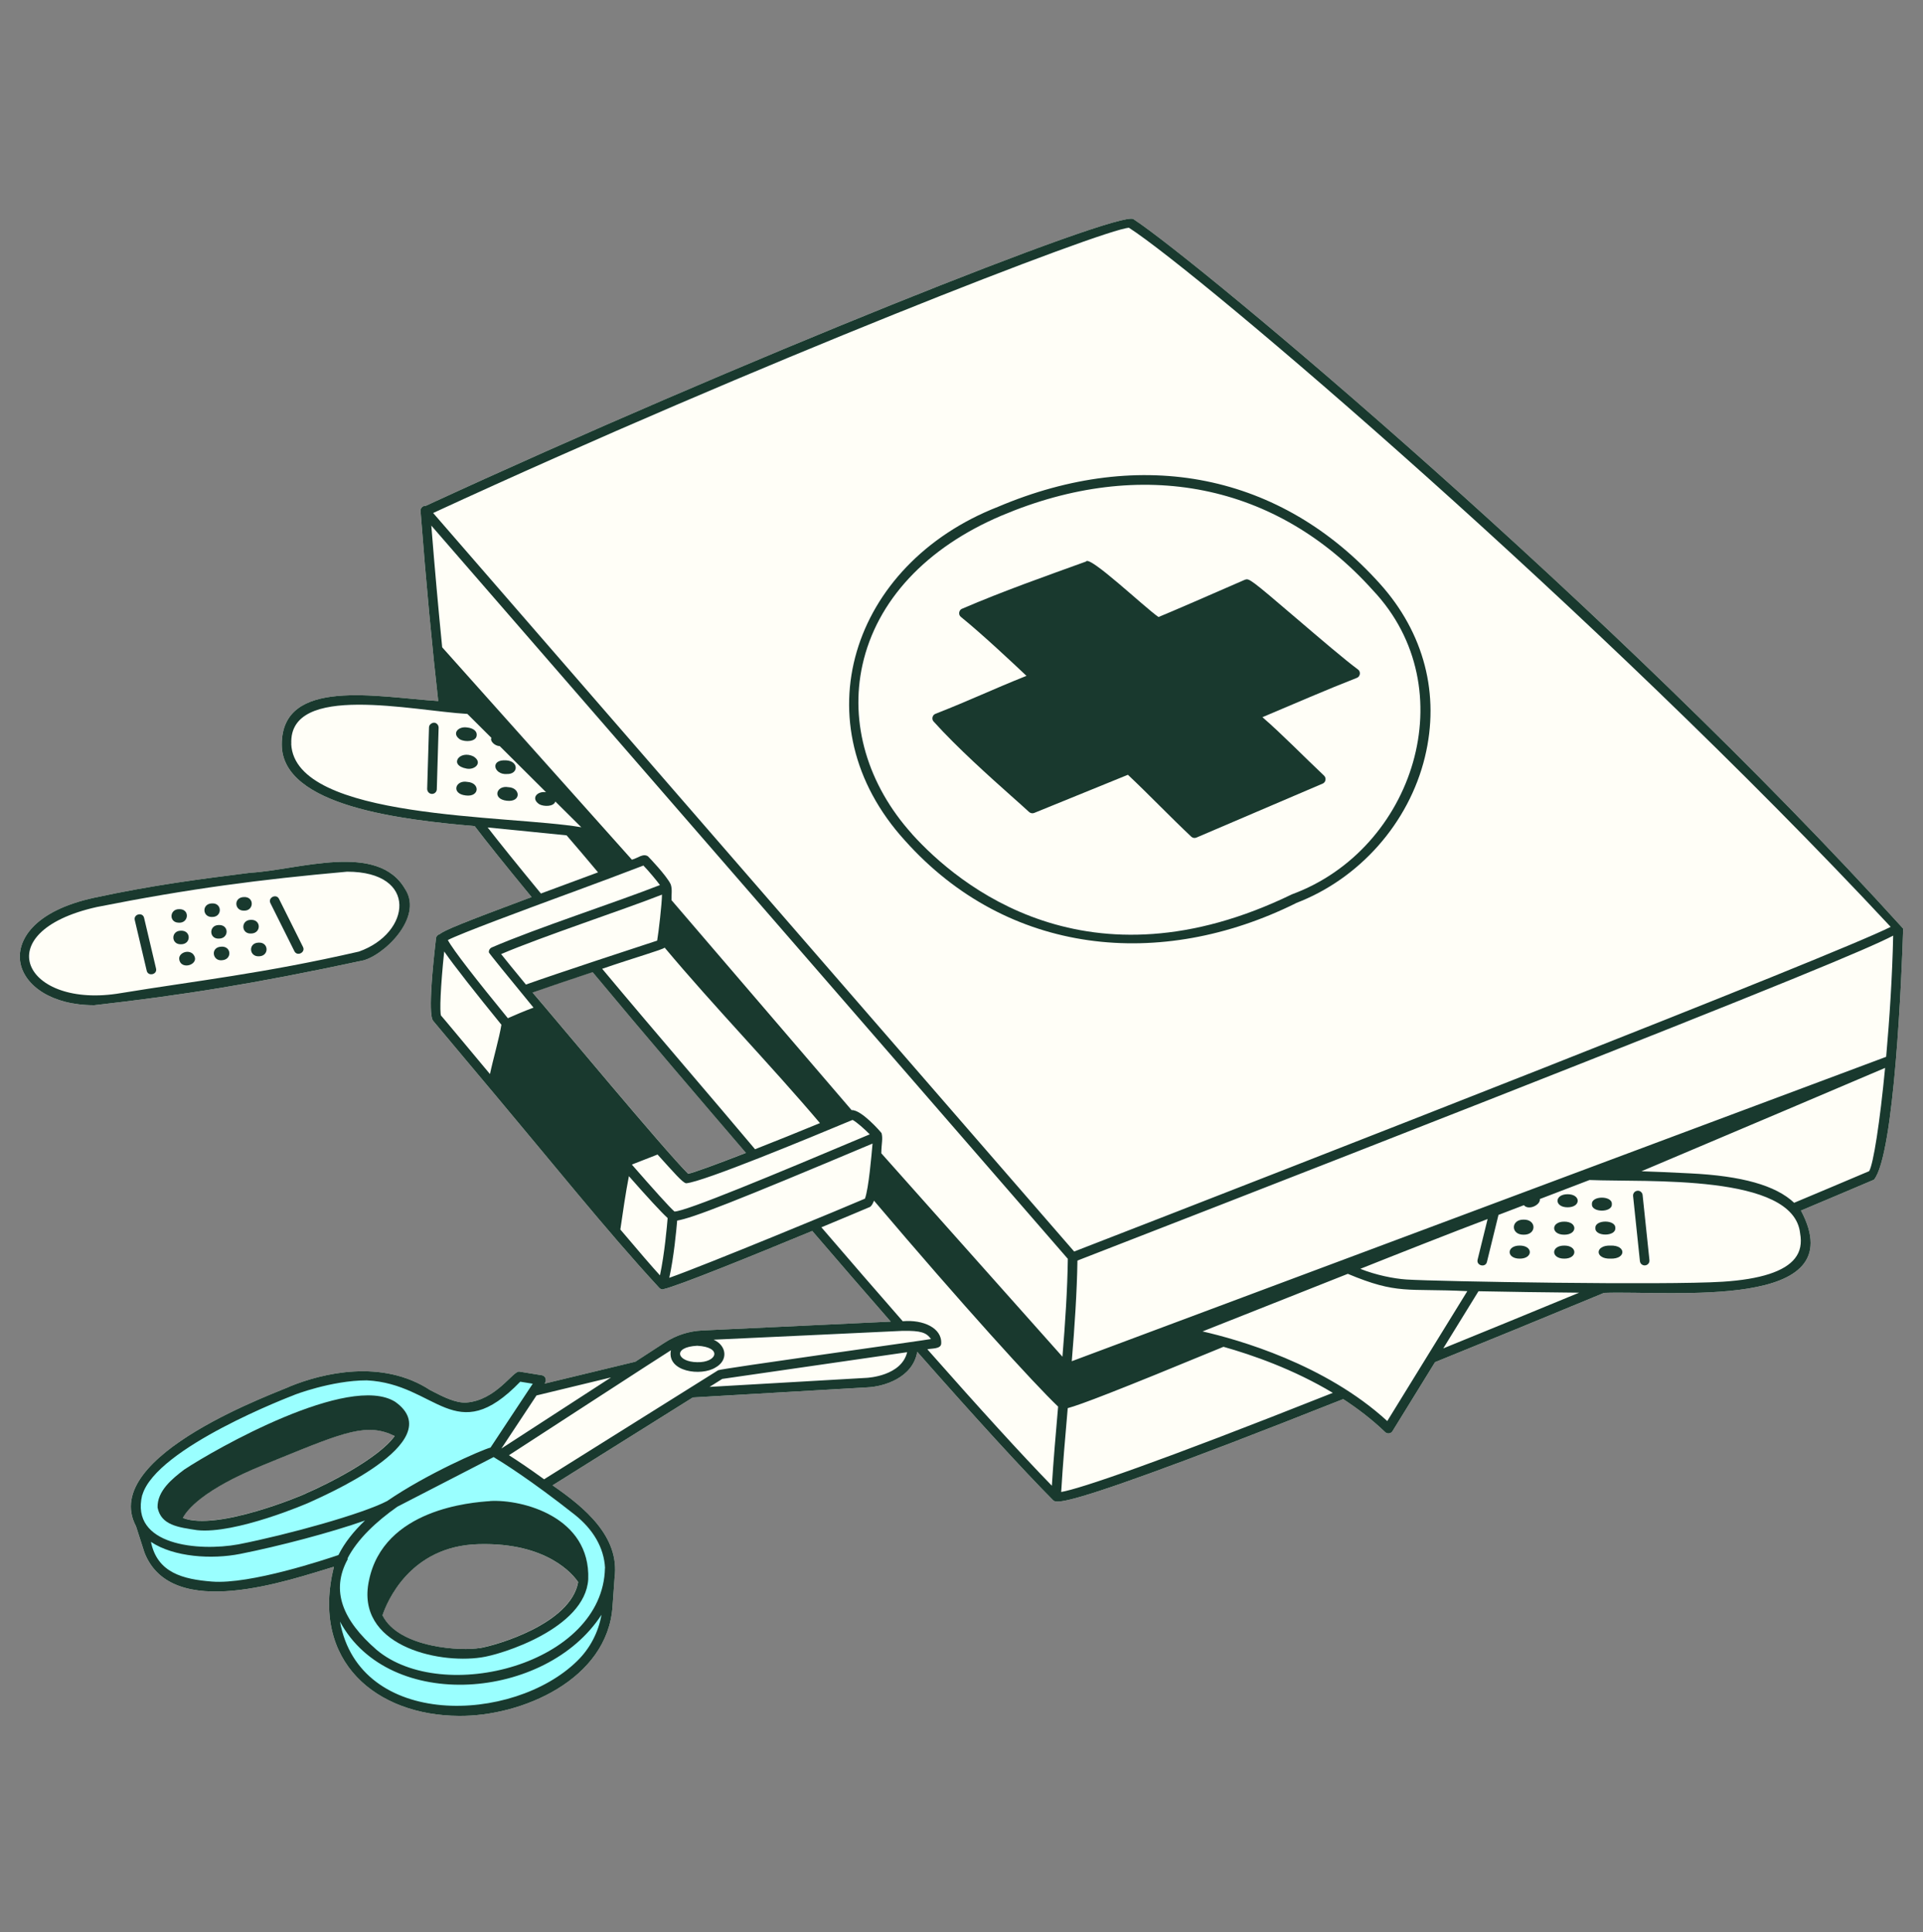
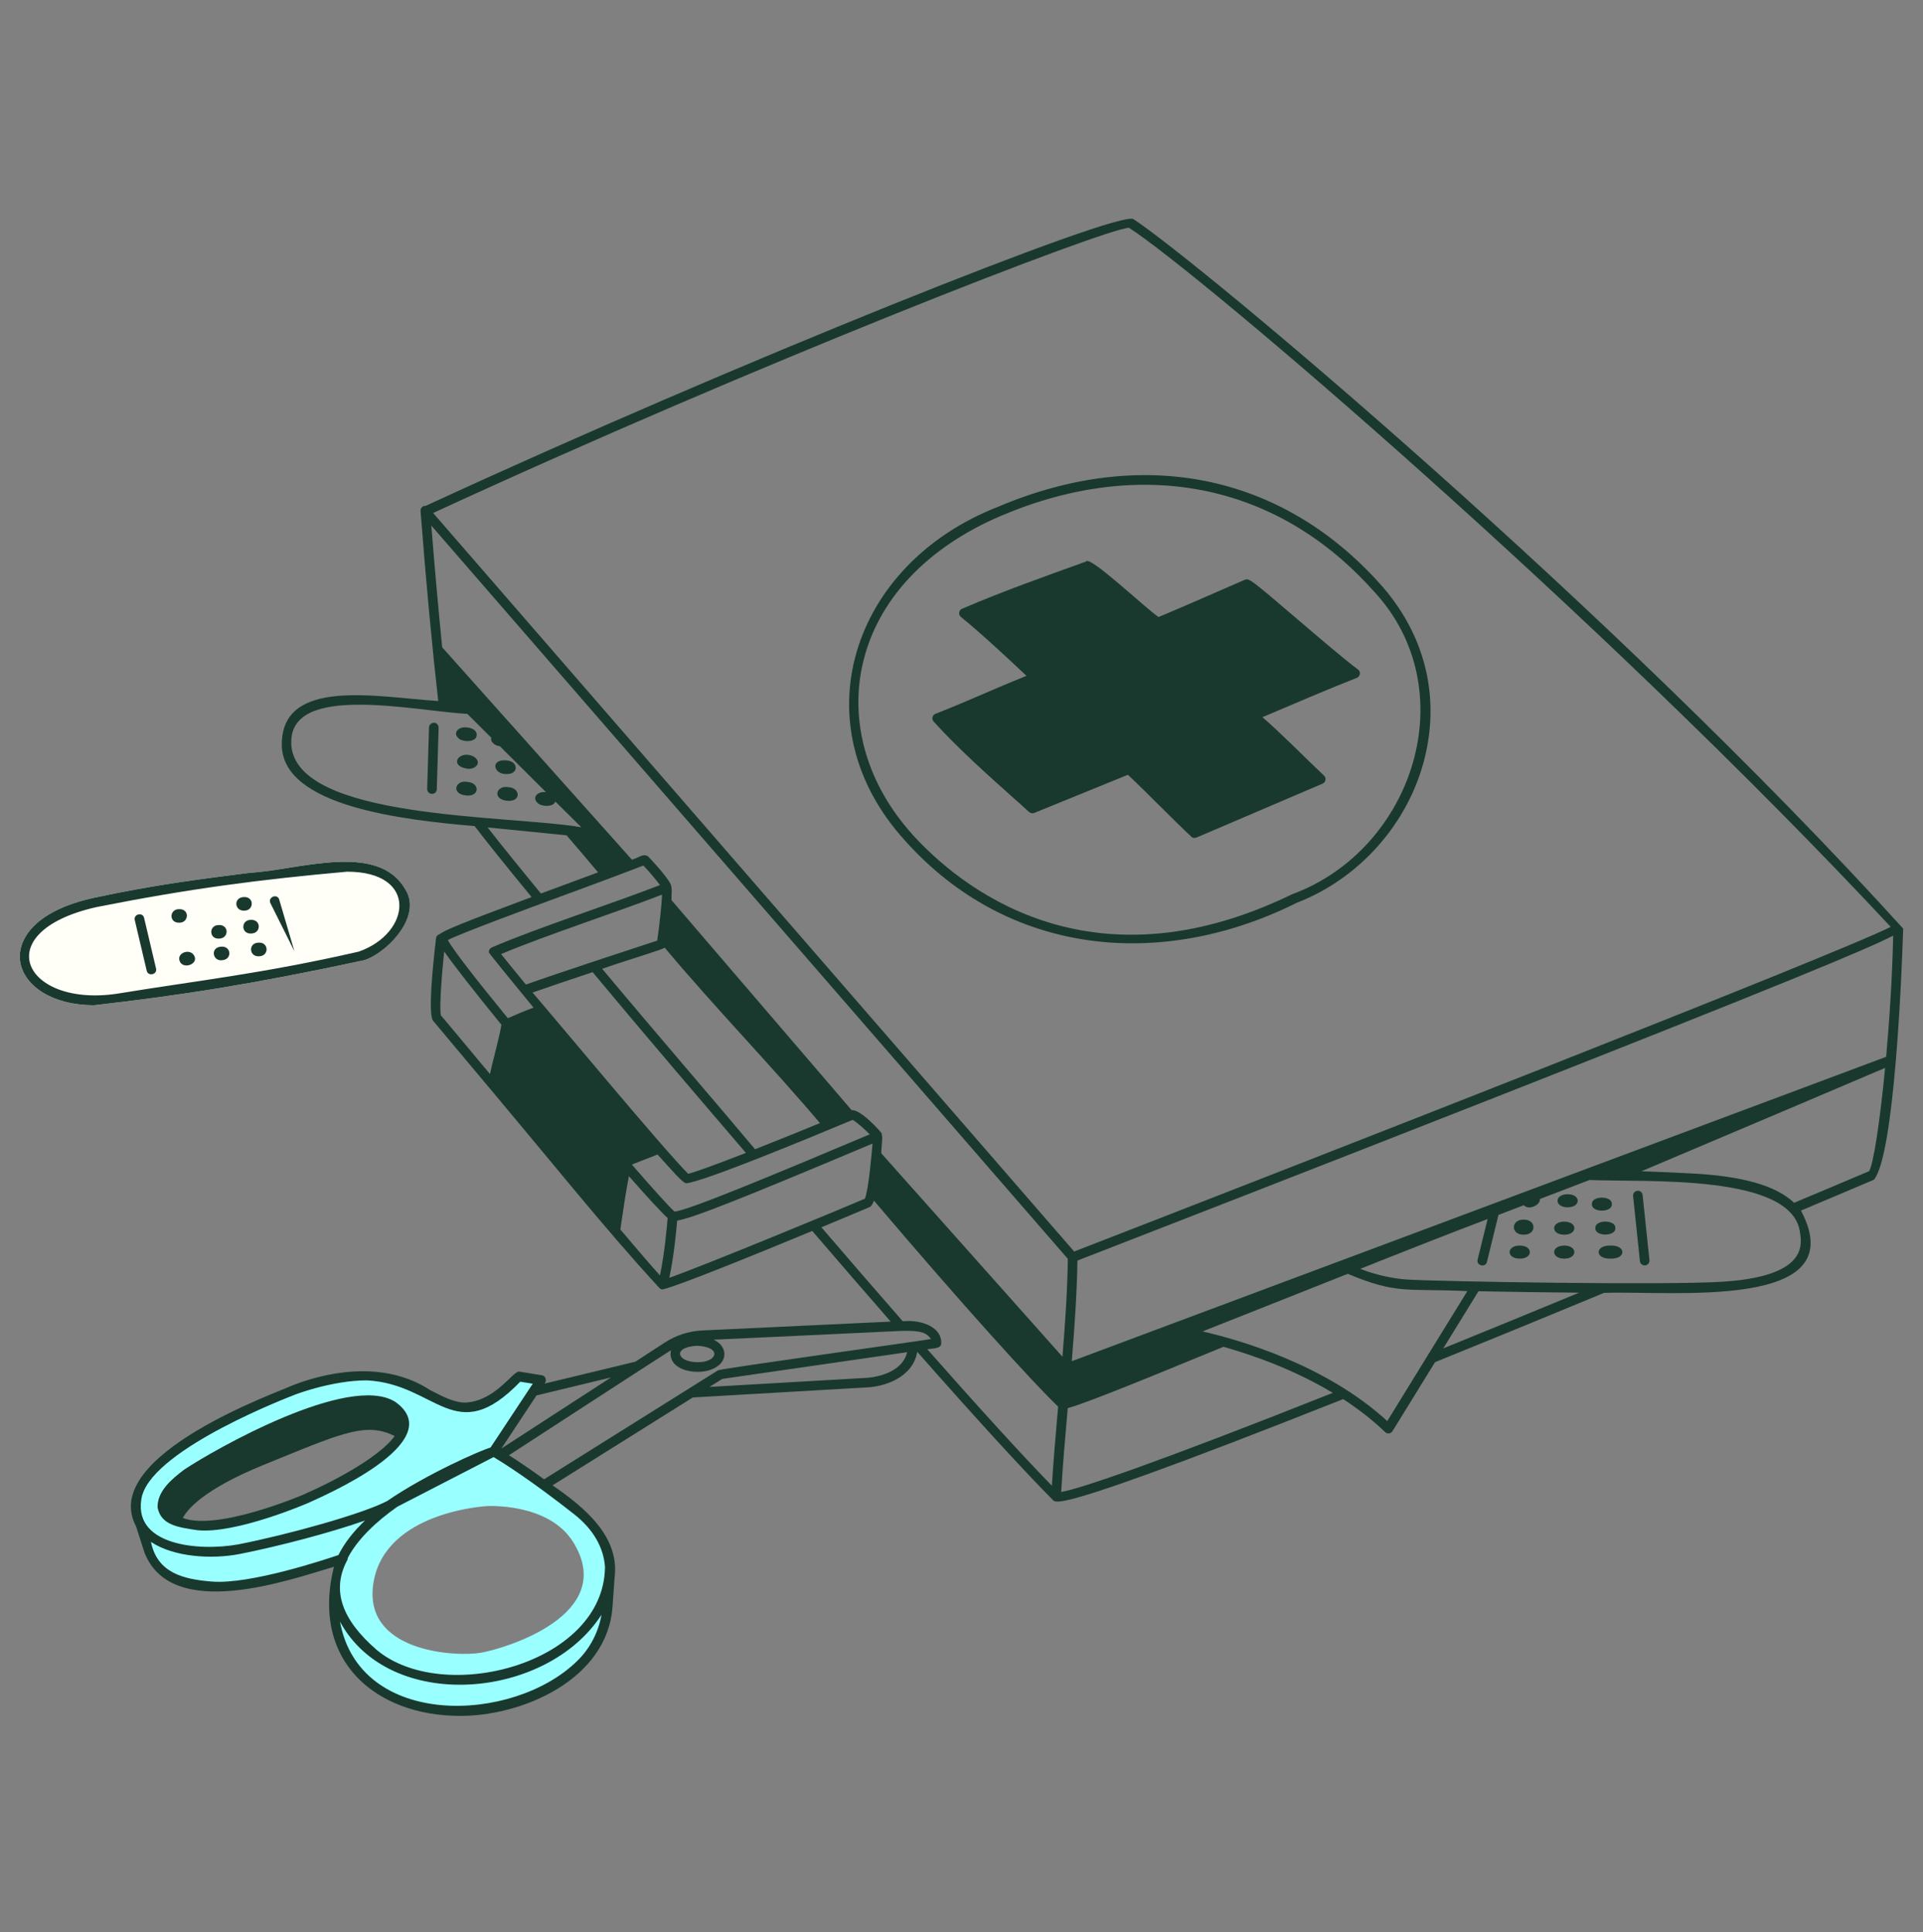
<svg xmlns="http://www.w3.org/2000/svg" width="200" height="201" viewBox="0 0 200 201" fill="none">
  <rect x="0" y="0" width="200" height="201" fill="#808080" stroke="none" />
-   <path d="M197.908 96.56C167.838 63.37 124.708 27.27 117.878 22.79C116.358 21.84 76.678 37.65 44.268 52.62C43.978 52.58 43.708 52.86 43.738 53.15C44.318 60.72 44.978 67.64 45.578 72.92C39.308 72.52 29.298 70.41 29.308 77.44C29.298 83.88 41.908 85.28 49.368 85.93C50.588 87.53 52.458 89.87 55.288 93.31C48.068 96 46.228 96.76 45.728 97.17C45.528 97.22 45.368 97.38 45.348 97.59C44.428 105.52 44.928 106.06 45.088 106.23C45.188 106.34 46.548 107.97 48.268 110.03C57.898 121.46 62.828 127.73 68.578 133.97C68.698 134.08 68.868 134.17 69.008 134.09C70.398 133.81 78.618 130.47 84.478 128.04C87.368 131.41 90.088 134.55 92.638 137.47C88.308 137.68 77.518 138.18 73.048 138.39C71.658 138.45 70.308 138.89 69.138 139.65L66.078 141.64L56.628 143.92C56.898 143.63 56.768 143.11 56.358 143.05L54.018 142.67C53.378 142.53 51.598 145.68 48.468 145.89C47.348 145.93 46.138 145.32 44.748 144.6C39.718 141.31 33.528 142.85 30.228 144.18C29.388 144.65 10.188 151.33 14.148 158.76L15.028 161.5C17.868 168.74 30.148 164.32 34.728 162.97C32.268 172.89 39.208 178.44 47.728 178.48C54.228 178.55 63.208 174.73 63.708 167.07L63.918 164.12C64.478 159.81 60.768 156.78 57.468 154.5L72.058 145.36L90.198 144.31C91.858 144.24 94.928 143.36 95.398 140.61C101.508 147.55 106.378 152.87 109.508 156.03C109.578 156.1 109.668 156.19 109.978 156.19C111.008 156.19 114.478 155.28 127.958 150.12C131.448 148.78 135.388 147.24 139.698 145.53C141.228 146.53 142.708 147.66 144.058 148.96C144.278 149.18 144.678 149.13 144.828 148.86L149.248 141.69C154.658 139.5 160.538 137.09 166.828 134.48C173.938 134.23 192.858 136.38 187.308 125.92C189.798 124.87 192.318 123.81 194.898 122.71C197.028 120.15 197.798 101.26 197.938 96.57L197.908 96.56ZM71.558 122.07C68.968 119.48 57.958 106.21 55.378 103.22C56.818 102.71 59.228 101.9 61.628 101.1C67.198 107.8 73.198 114.8 77.578 119.91C74.568 121.08 72.128 121.98 71.568 122.08L71.558 122.07ZM31.828 155.33C31.578 155.47 22.578 159.28 19.008 157.88C19.438 157.05 21.088 154.94 27.368 152.38L28.958 151.73C35.868 148.91 38.208 147.96 41.038 149.36C39.368 151.69 34.068 154.36 31.828 155.32V155.33ZM60.118 164.55C59.358 168.91 51.548 171.15 49.868 171.42C48.148 171.75 41.488 171.47 39.768 168.02C40.208 166.7 42.588 160.8 49.768 160.62C56.938 160.42 59.618 163.82 60.118 164.56V164.55Z" fill="#FFFEF7" />
  <path d="M42.158 92.52C39.328 87.51 31.008 90.5 26.038 90.78C20.888 91.43 16.018 92.04 9.838 93.37C3.428 94.75 1.678 97.9 2.128 100.19C2.588 102.52 5.358 104.56 9.798 104.56C19.098 103.5 26.368 102.34 37.548 99.95C39.718 99.57 44.048 95.53 42.148 92.52H42.158Z" fill="#FFFEF7" />
  <path d="M63.398 164.02L63.438 163.46V163.48C63.438 161.2 62.368 158.95 60.068 157.14C54.608 152.82 51.358 150.98 51.358 150.98L56.268 143.55L53.928 143.17C53.928 143.17 51.358 146.25 48.488 146.39C45.618 146.54 42.638 142.88 37.798 143.08C33.688 143.24 30.398 144.64 30.398 144.64C30.298 144.87 10.828 151.5 14.598 158.55L15.488 161.34C17.648 168.66 33.968 162.71 35.568 162.15C35.228 162.85 35.008 163.59 34.908 164.34C34.138 170.82 35.998 172.58 38.828 175.24C44.548 180.09 55.468 177.93 60.418 173.09C62.058 171.48 63.028 169.32 63.188 167.03L63.378 164.25C63.378 164.18 63.378 164.1 63.398 164.03V164.02ZM59.618 160.41C64.298 167.96 52.528 171.49 49.958 171.92C47.388 172.35 37.578 171.86 38.858 164.53C40.138 157.2 50.628 156.66 50.628 156.66C50.628 156.66 57.058 156.27 59.618 160.41ZM19.418 153.29C24.108 150.17 36.658 143.63 40.818 146.24C46.298 149.67 32.028 155.8 32.028 155.8C32.028 155.8 24.508 159.08 20.528 158.67C13.708 157.96 18.268 154.05 19.408 153.29H19.418Z" fill="#9AFFFF" />
  <path d="M197.908 96.56C167.838 63.37 124.708 27.27 117.878 22.79C116.358 21.84 76.678 37.65 44.268 52.62C43.978 52.58 43.708 52.86 43.738 53.15C44.318 60.72 44.978 67.64 45.578 72.92C39.308 72.52 29.298 70.41 29.308 77.44C29.298 83.88 41.908 85.28 49.368 85.93C50.588 87.53 52.458 89.87 55.288 93.31C48.068 96 46.228 96.76 45.728 97.17C45.528 97.22 45.368 97.38 45.348 97.59C44.428 105.52 44.928 106.06 45.088 106.23C45.188 106.34 46.548 107.97 48.268 110.03C57.898 121.46 62.828 127.73 68.578 133.97C68.698 134.08 68.868 134.17 69.008 134.09C70.398 133.81 78.618 130.47 84.478 128.04C87.368 131.41 90.088 134.55 92.638 137.47C88.308 137.68 77.518 138.18 73.048 138.39C71.658 138.45 70.308 138.89 69.138 139.65L66.078 141.64L56.628 143.92C56.898 143.63 56.768 143.11 56.358 143.05L54.018 142.67C53.378 142.53 51.598 145.68 48.468 145.89C47.348 145.93 46.138 145.32 44.748 144.6C39.718 141.31 33.528 142.85 30.228 144.18C29.388 144.65 10.188 151.33 14.148 158.76L15.028 161.5C17.868 168.74 30.148 164.32 34.728 162.97C32.268 172.89 39.208 178.44 47.728 178.48C54.228 178.55 63.208 174.73 63.708 167.07L63.918 164.12C64.478 159.81 60.768 156.78 57.468 154.5L72.058 145.36L90.198 144.31C91.858 144.24 94.928 143.36 95.398 140.61C101.508 147.55 106.378 152.87 109.508 156.03C109.578 156.1 109.668 156.19 109.978 156.19C111.008 156.19 114.478 155.28 127.958 150.12C131.448 148.78 135.388 147.24 139.698 145.53C141.228 146.53 142.708 147.66 144.058 148.96C144.278 149.18 144.678 149.13 144.828 148.86L149.248 141.69C154.658 139.5 160.538 137.09 166.828 134.48C173.938 134.23 192.858 136.38 187.308 125.92C189.798 124.87 192.318 123.81 194.898 122.71C197.028 120.15 197.798 101.26 197.938 96.57L197.908 96.56ZM69.608 132.91C70.088 130.72 70.338 128.01 70.428 126.96C71.988 126.71 76.488 124.96 90.748 118.95C90.648 120.08 90.348 123.64 89.958 124.68C88.348 125.39 73.198 131.66 69.618 132.91H69.608ZM67.418 89.09C66.888 88.71 66.318 89.28 65.718 89.42L45.988 67.33C45.608 63.51 45.218 59.21 44.858 54.67L111.058 130.94C111.018 134.1 110.788 137.59 110.498 141.12L91.658 119.96C91.678 118.85 91.838 118.5 91.688 117.87C91.608 117.74 89.568 115.4 88.568 115.47L69.838 93.63C69.818 93.1 69.938 92.5 69.758 91.99C69.358 91.11 67.438 89.11 67.408 89.09H67.418ZM78.528 119.54C74.208 114.39 68.248 107.5 62.628 100.77C66.118 99.57 68.868 98.8 69.128 98.57C74.278 104.72 80.118 110.73 85.278 116.82C83.088 117.72 80.698 118.69 78.528 119.54ZM68.848 93.06C68.848 93.93 68.498 96.98 68.348 97.84C66.658 98.39 57.718 101.32 54.698 102.41C53.498 100.96 52.588 99.83 52.118 99.24C56.408 97.41 64.988 94.58 68.838 93.06H68.848ZM61.628 101.11C67.198 107.81 73.198 114.81 77.578 119.92C74.568 121.09 72.128 121.99 71.568 122.09C68.978 119.5 57.968 106.23 55.388 103.24C56.828 102.73 59.238 101.92 61.638 101.12L61.628 101.11ZM65.828 121.09L68.388 120.09C70.038 121.91 71.018 123.06 71.368 123.08C73.158 122.93 84.118 118.39 88.668 116.49C89.038 116.66 89.938 117.46 90.458 117.99C80.378 122.24 71.348 126 70.148 126.02C69.658 125.6 67.978 123.73 65.718 121.14C65.758 121.12 65.808 121.1 65.828 121.09ZM196.158 109.93L111.468 141.59C111.768 137.97 112.008 134.38 112.058 131.12C114.728 130.08 134.858 122.27 154.738 114.45C185.388 102.39 194.328 98.67 196.898 97.32C196.808 101.54 196.518 105.99 196.168 109.93H196.158ZM117.428 23.7C124.678 28.36 166.098 63.65 196.638 96.41C191.008 99.28 134.328 121.41 111.718 130.18L45.048 53.36C78.958 37.71 114.778 23.83 117.428 23.69V23.7ZM30.298 77.38C29.998 70.98 42.978 73.94 48.608 74.26L51.108 76.75C50.938 77.08 51.448 77.59 51.978 77.61L56.788 82.4C55.848 82.27 55.178 83.06 56.098 83.66C56.568 83.91 57.588 83.92 57.758 83.37L60.458 86.05C52.928 84.75 30.648 85.32 30.288 77.38H30.298ZM50.728 86.07C53.388 86.34 56.458 86.63 58.928 86.89C59.948 88.07 61.038 89.35 62.198 90.74C60.358 91.43 58.108 92.25 56.258 92.94C53.748 89.89 51.968 87.68 50.718 86.07H50.728ZM59.208 92.92C62.188 91.82 65.008 90.77 66.918 90.03C67.488 90.62 68.258 91.55 68.638 92.06C64.058 93.86 55.818 96.53 51.148 98.55C50.948 98.64 50.818 98.85 50.848 99.07C50.848 99.13 52.798 101.54 55.488 104.81C54.538 105.16 53.398 105.65 52.818 105.91C49.608 101.99 47.098 98.78 46.578 97.78C47.938 97.08 54.388 94.69 59.198 92.92H59.208ZM45.868 105.64C45.718 105.25 45.808 102.69 46.198 98.97C47.218 100.44 49.448 103.27 52.148 106.59C51.928 107.97 51.278 110.2 50.958 111.72C49.768 110.3 45.718 105.42 45.868 105.64ZM64.518 127.89C64.768 126.17 65.068 124.07 65.408 122.34C67.298 124.49 68.768 126.09 69.438 126.7C69.368 127.53 69.118 130.41 68.638 132.66C67.858 131.81 66.368 130.08 64.518 127.89ZM90.448 125.56C90.618 125.48 90.768 125.23 90.898 124.89C100.158 135.81 107.548 143.93 110.048 146.31C109.798 149.2 109.558 151.95 109.398 154.54C106.338 151.4 101.918 146.55 96.448 140.35C96.828 140.24 97.858 140.35 97.888 139.76C97.988 138.13 96.008 137.24 93.888 137.43C91.258 134.42 88.438 131.17 85.428 127.66C88.288 126.47 90.378 125.59 90.438 125.56H90.448ZM72.508 139.98C75.198 140.12 74.558 141.75 72.508 141.69C70.408 141.67 69.878 140.12 72.508 139.98ZM63.528 143.29L52.148 150.67L55.798 145.15L63.528 143.28V143.29ZM14.798 155.52C16.228 150.56 30.418 145.17 30.578 145.11C30.468 145.13 34.468 143.58 38.148 143.58C45.428 143.94 47.318 150.75 54.108 143.72L55.408 143.93C55.348 144 51.218 150.28 51.018 150.57C50.098 150.81 44.358 153.32 40.268 156.13C37.708 157.47 29.988 159.62 24.788 160.64C20.668 161.39 13.518 160.77 14.788 155.51L14.798 155.52ZM22.038 164.51C19.028 164.27 16.358 163.6 15.698 160.38C18.068 161.97 22.038 162.22 24.988 161.63C28.978 160.84 34.388 159.42 37.958 158.16C36.808 159.26 35.838 160.46 35.198 161.75C33.898 162.19 26.018 164.83 22.038 164.51ZM60.038 172.76C53.368 179.31 37.388 179.86 35.358 168.67C40.488 178.19 56.818 176.85 62.558 167.96C62.238 169.78 61.368 171.46 60.038 172.76ZM62.918 163.1C62.718 173.12 46.048 177.4 39.168 171.61C35.658 168.56 34.348 165.47 36.178 162.16C36.168 162.14 36.148 162.13 36.138 162.11C37.178 160.09 39.138 158.26 41.328 156.72L51.338 151.56C52.158 152.05 55.188 153.93 59.758 157.54C61.718 159.09 62.818 161.01 62.928 163.1H62.918ZM52.928 151.37C53.028 151.31 69.678 140.48 69.778 140.45C69.328 142.7 72.938 143.18 74.418 142.24C75.758 141.5 75.588 139.96 74.218 139.35C79.768 139.09 91.068 138.57 93.888 138.43C95.818 138.4 96.348 138.62 96.828 139.28C96.638 139.35 74.838 142.38 74.688 142.53L56.588 153.87C55.018 152.73 53.788 151.91 52.938 151.37H52.928ZM90.128 143.32L73.798 144.26L75.118 143.43L94.348 140.65C93.748 143.12 90.288 143.31 90.128 143.32ZM110.368 155.19C110.528 152.46 110.778 149.54 111.048 146.47C112.368 146.12 116.088 144.7 127.248 140.09C130.258 140.94 134.538 142.43 138.618 144.88C120.238 152.18 112.288 154.87 110.368 155.19ZM144.278 147.81C137.818 141.89 128.758 139.33 125.068 138.49L140.178 132.5C145.388 134.68 146.288 133.99 152.608 134.3L144.278 147.82V147.81ZM150.108 140.25L153.768 134.31C156.888 134.37 160.588 134.43 164.238 134.46C159.108 136.58 154.398 138.51 150.118 140.25H150.108ZM186.698 130.87C185.628 132.25 183.088 133.07 179.168 133.32C173.238 133.7 149.548 133.3 146.278 133.09C144.958 133 143.108 132.63 141.478 131.98C144.698 130.69 151.518 128 154.718 126.8L153.678 131.02C153.518 131.65 154.498 131.89 154.648 131.26L155.848 126.37L158.488 125.36C158.998 125.95 160.248 125.31 160.148 124.72L165.318 122.74C171.278 122.99 186.548 122.05 187.218 128.28C187.408 129.33 187.238 130.18 186.688 130.88L186.698 130.87ZM194.398 121.82C191.718 122.96 189.118 124.05 186.598 125.11C184.688 123.3 181.148 122.31 175.788 122.05C173.518 121.94 172.068 121.87 170.718 121.83C181.408 117.31 190.808 113.32 196.058 111.08C195.518 116.72 194.838 121.1 194.398 121.82Z" fill="#19392E" />
  <path d="M134.778 93.94C141.388 91.42 146.538 85.6 148.198 78.74C149.778 72.24 148.118 65.84 143.528 60.73C133.258 49.28 118.768 46.36 103.788 52.72C88.508 58.69 83.128 75.36 94.118 87.43C104.828 99.42 120.728 100.92 134.778 93.95V93.94ZM94.858 86.75C90.238 81.63 88.358 75.22 89.698 69.17C91.178 62.48 96.318 56.96 104.168 53.63C118.738 47.46 132.808 50.28 142.778 61.39C152.458 71.63 147.038 88.36 134.378 93.02C113.118 103.35 99.658 92.07 94.848 86.75H94.858Z" fill="#19392E" />
  <path d="M123.898 87.03C124.048 87.17 124.258 87.2 124.438 87.12L137.558 81.51C137.888 81.38 137.968 80.92 137.708 80.68C135.738 78.83 133.308 76.33 131.298 74.6C134.518 73.24 137.938 71.75 141.118 70.51C141.478 70.38 141.548 69.86 141.238 69.64C139.868 68.63 137.218 66.36 134.878 64.36C129.958 60.15 129.918 60.16 129.478 60.3C126.298 61.69 121.588 63.74 120.488 64.18C119.048 63.19 113.278 57.7 112.948 58.41C108.668 59.96 104.388 61.46 100.058 63.32C99.718 63.45 99.648 63.95 99.938 64.17C102.128 65.94 105.448 69.06 106.758 70.3C103.098 71.76 101.058 72.77 97.288 74.25C96.968 74.37 96.868 74.8 97.098 75.05C99.578 77.8 102.938 80.8 105.158 82.78C105.918 83.46 106.568 84.03 107.028 84.46C107.168 84.59 107.378 84.63 107.558 84.56L117.308 80.59C119.548 82.7 121.708 84.97 123.898 87.03Z" fill="#19392E" />
  <path d="M170.288 123.86C170.018 123.89 169.818 124.13 169.848 124.41L170.558 131.18C170.588 131.46 170.838 131.65 171.108 131.62C171.378 131.59 171.578 131.35 171.548 131.07L170.838 124.3C170.808 124.03 170.558 123.82 170.288 123.86Z" fill="#19392E" />
  <path d="M37.558 99.95C39.728 99.57 44.058 95.53 42.158 92.52C39.328 87.51 31.008 90.5 26.038 90.78C20.888 91.43 16.018 92.04 9.838 93.37C3.428 94.75 1.678 97.9 2.128 100.19C2.588 102.52 5.358 104.56 9.798 104.56C19.098 103.5 26.368 102.34 37.548 99.95H37.558ZM12.568 103.3C2.518 105.02 -1.512 96.94 10.048 94.35C19.658 92.44 27.028 91.48 36.098 90.67C43.548 90.67 42.738 97.07 37.328 98.98C27.408 101.26 20.368 102.02 12.568 103.3Z" fill="#19392E" />
-   <path d="M29.018 93.5C28.738 92.92 27.828 93.37 28.128 93.95L30.618 98.94C30.898 99.52 31.808 99.07 31.508 98.49L29.018 93.5Z" fill="#19392E" />
+   <path d="M29.018 93.5C28.738 92.92 27.828 93.37 28.128 93.95L30.618 98.94L29.018 93.5Z" fill="#19392E" />
  <path d="M14.988 95.48C14.848 94.84 13.858 95.08 14.018 95.71L15.258 100.97C15.398 101.6 16.388 101.37 16.228 100.74L14.988 95.48Z" fill="#19392E" />
  <path d="M167.638 125.25C167.708 124.35 165.498 124.35 165.568 125.25C165.498 126.15 167.708 126.15 167.638 125.25Z" fill="#19392E" />
  <path d="M167.998 127.74C168.068 126.84 165.858 126.84 165.928 127.74C165.858 128.64 168.068 128.64 167.998 127.74Z" fill="#19392E" />
  <path d="M167.498 129.56C165.848 129.51 165.858 130.97 167.498 130.92C169.148 130.97 169.148 129.51 167.498 129.56Z" fill="#19392E" />
  <path d="M163.038 124.22C161.638 124.22 161.638 125.58 163.038 125.58C164.438 125.58 164.438 124.22 163.038 124.22Z" fill="#19392E" />
  <path d="M162.688 127.07C161.288 127.07 161.288 128.43 162.688 128.43C164.088 128.43 164.088 127.07 162.688 127.07Z" fill="#19392E" />
  <path d="M162.688 129.56C161.288 129.56 161.288 130.92 162.688 130.92C164.088 130.92 164.088 129.56 162.688 129.56Z" fill="#19392E" />
  <path d="M158.468 126.86C157.108 126.84 157.108 128.45 158.468 128.43C159.828 128.45 159.828 126.84 158.468 126.86Z" fill="#19392E" />
  <path d="M18.528 95.97C19.658 96.1 19.788 94.5 18.598 94.57C17.628 94.58 17.568 95.92 18.528 95.97Z" fill="#19392E" />
-   <path d="M22.078 95.38C23.138 95.38 23.118 93.89 22.028 93.97C20.958 94.01 21.038 95.43 22.078 95.38Z" fill="#19392E" />
-   <path d="M18.808 98.22C19.908 98.24 19.898 96.74 18.788 96.81C17.768 96.83 17.778 98.24 18.808 98.22Z" fill="#19392E" />
  <path d="M22.748 97.63C23.828 97.65 23.858 96.16 22.738 96.22C21.698 96.24 21.738 97.67 22.748 97.63Z" fill="#19392E" />
  <path d="M20.048 99.21C19.518 98.74 18.578 99.14 18.638 99.76C18.798 101.04 20.998 100.26 20.048 99.21Z" fill="#19392E" />
  <path d="M23.008 98.47C21.858 98.52 22.088 99.99 23.078 99.88C24.158 99.83 24.088 98.39 23.008 98.47Z" fill="#19392E" />
  <path d="M26.878 98.05C25.788 98.09 25.898 99.54 26.948 99.47C28.018 99.44 27.968 97.97 26.878 98.05Z" fill="#19392E" />
  <path d="M26.088 97.1C27.178 97.12 27.198 95.62 26.078 95.68C25.028 95.7 25.068 97.14 26.088 97.1Z" fill="#19392E" />
  <path d="M25.368 94.72C26.428 94.77 26.488 93.24 25.348 93.31C24.258 93.36 24.388 94.75 25.368 94.72Z" fill="#19392E" />
  <path d="M158.058 129.56C156.658 129.56 156.658 130.92 158.058 130.92C159.458 130.92 159.458 129.56 158.058 129.56Z" fill="#19392E" />
  <path d="M47.868 76.92C48.378 77.2 49.538 77.16 49.578 76.49C49.628 76.06 49.238 75.74 48.588 75.67C47.628 75.52 46.938 76.33 47.868 76.93V76.92Z" fill="#19392E" />
  <path d="M52.718 80.51C53.928 80.55 53.978 79.18 52.658 79.09C50.898 78.96 51.378 80.62 52.718 80.51Z" fill="#19392E" />
  <path d="M49.258 78.69C47.808 77.96 46.598 79.6 48.538 79.95C49.398 80.11 50.238 79.32 49.258 78.69Z" fill="#19392E" />
  <path d="M52.868 81.88C51.628 81.65 51.148 83.11 52.708 83.29C54.248 83.46 54.138 81.93 52.868 81.88Z" fill="#19392E" />
  <path d="M48.598 81.33C47.368 81.1 46.878 82.56 48.438 82.74C49.888 82.93 49.958 81.42 48.598 81.33Z" fill="#19392E" />
  <path d="M45.138 75.17C44.878 75.19 44.628 75.38 44.618 75.65L44.428 82.06C44.428 82.34 44.648 82.58 44.928 82.58C45.198 82.58 45.418 82.37 45.428 82.1L45.618 75.69C45.618 75.41 45.408 75.18 45.138 75.17Z" fill="#19392E" />
  <path d="M16.388 156.81C16.758 158.65 18.528 158.86 20.488 159.16C24.448 159.6 31.938 156.4 32.238 156.25C33.108 155.82 46.988 149.99 41.098 145.81C36.308 142.81 22.348 150.74 19.148 152.87C17.898 153.82 16.338 155.09 16.388 156.81ZM31.838 155.34C31.588 155.48 22.588 159.29 19.018 157.89C19.448 157.06 21.098 154.95 27.378 152.39L28.968 151.74C35.878 148.92 38.218 147.97 41.048 149.37C39.378 151.7 34.078 154.37 31.838 155.33V155.34Z" fill="#19392E" />
-   <path d="M50.978 156.14C49.068 156.27 39.878 156.94 38.368 164.43C36.968 171.08 45.378 173.1 50.048 172.4C52.058 172.13 60.868 169.41 61.178 164.27C61.418 157.78 54.328 155.94 50.978 156.13V156.14ZM49.878 171.42C48.158 171.75 41.498 171.47 39.778 168.02C40.218 166.7 42.598 160.8 49.778 160.62C56.948 160.42 59.628 163.82 60.128 164.56C59.368 168.92 51.558 171.16 49.878 171.43V171.42Z" fill="#19392E" />
</svg>